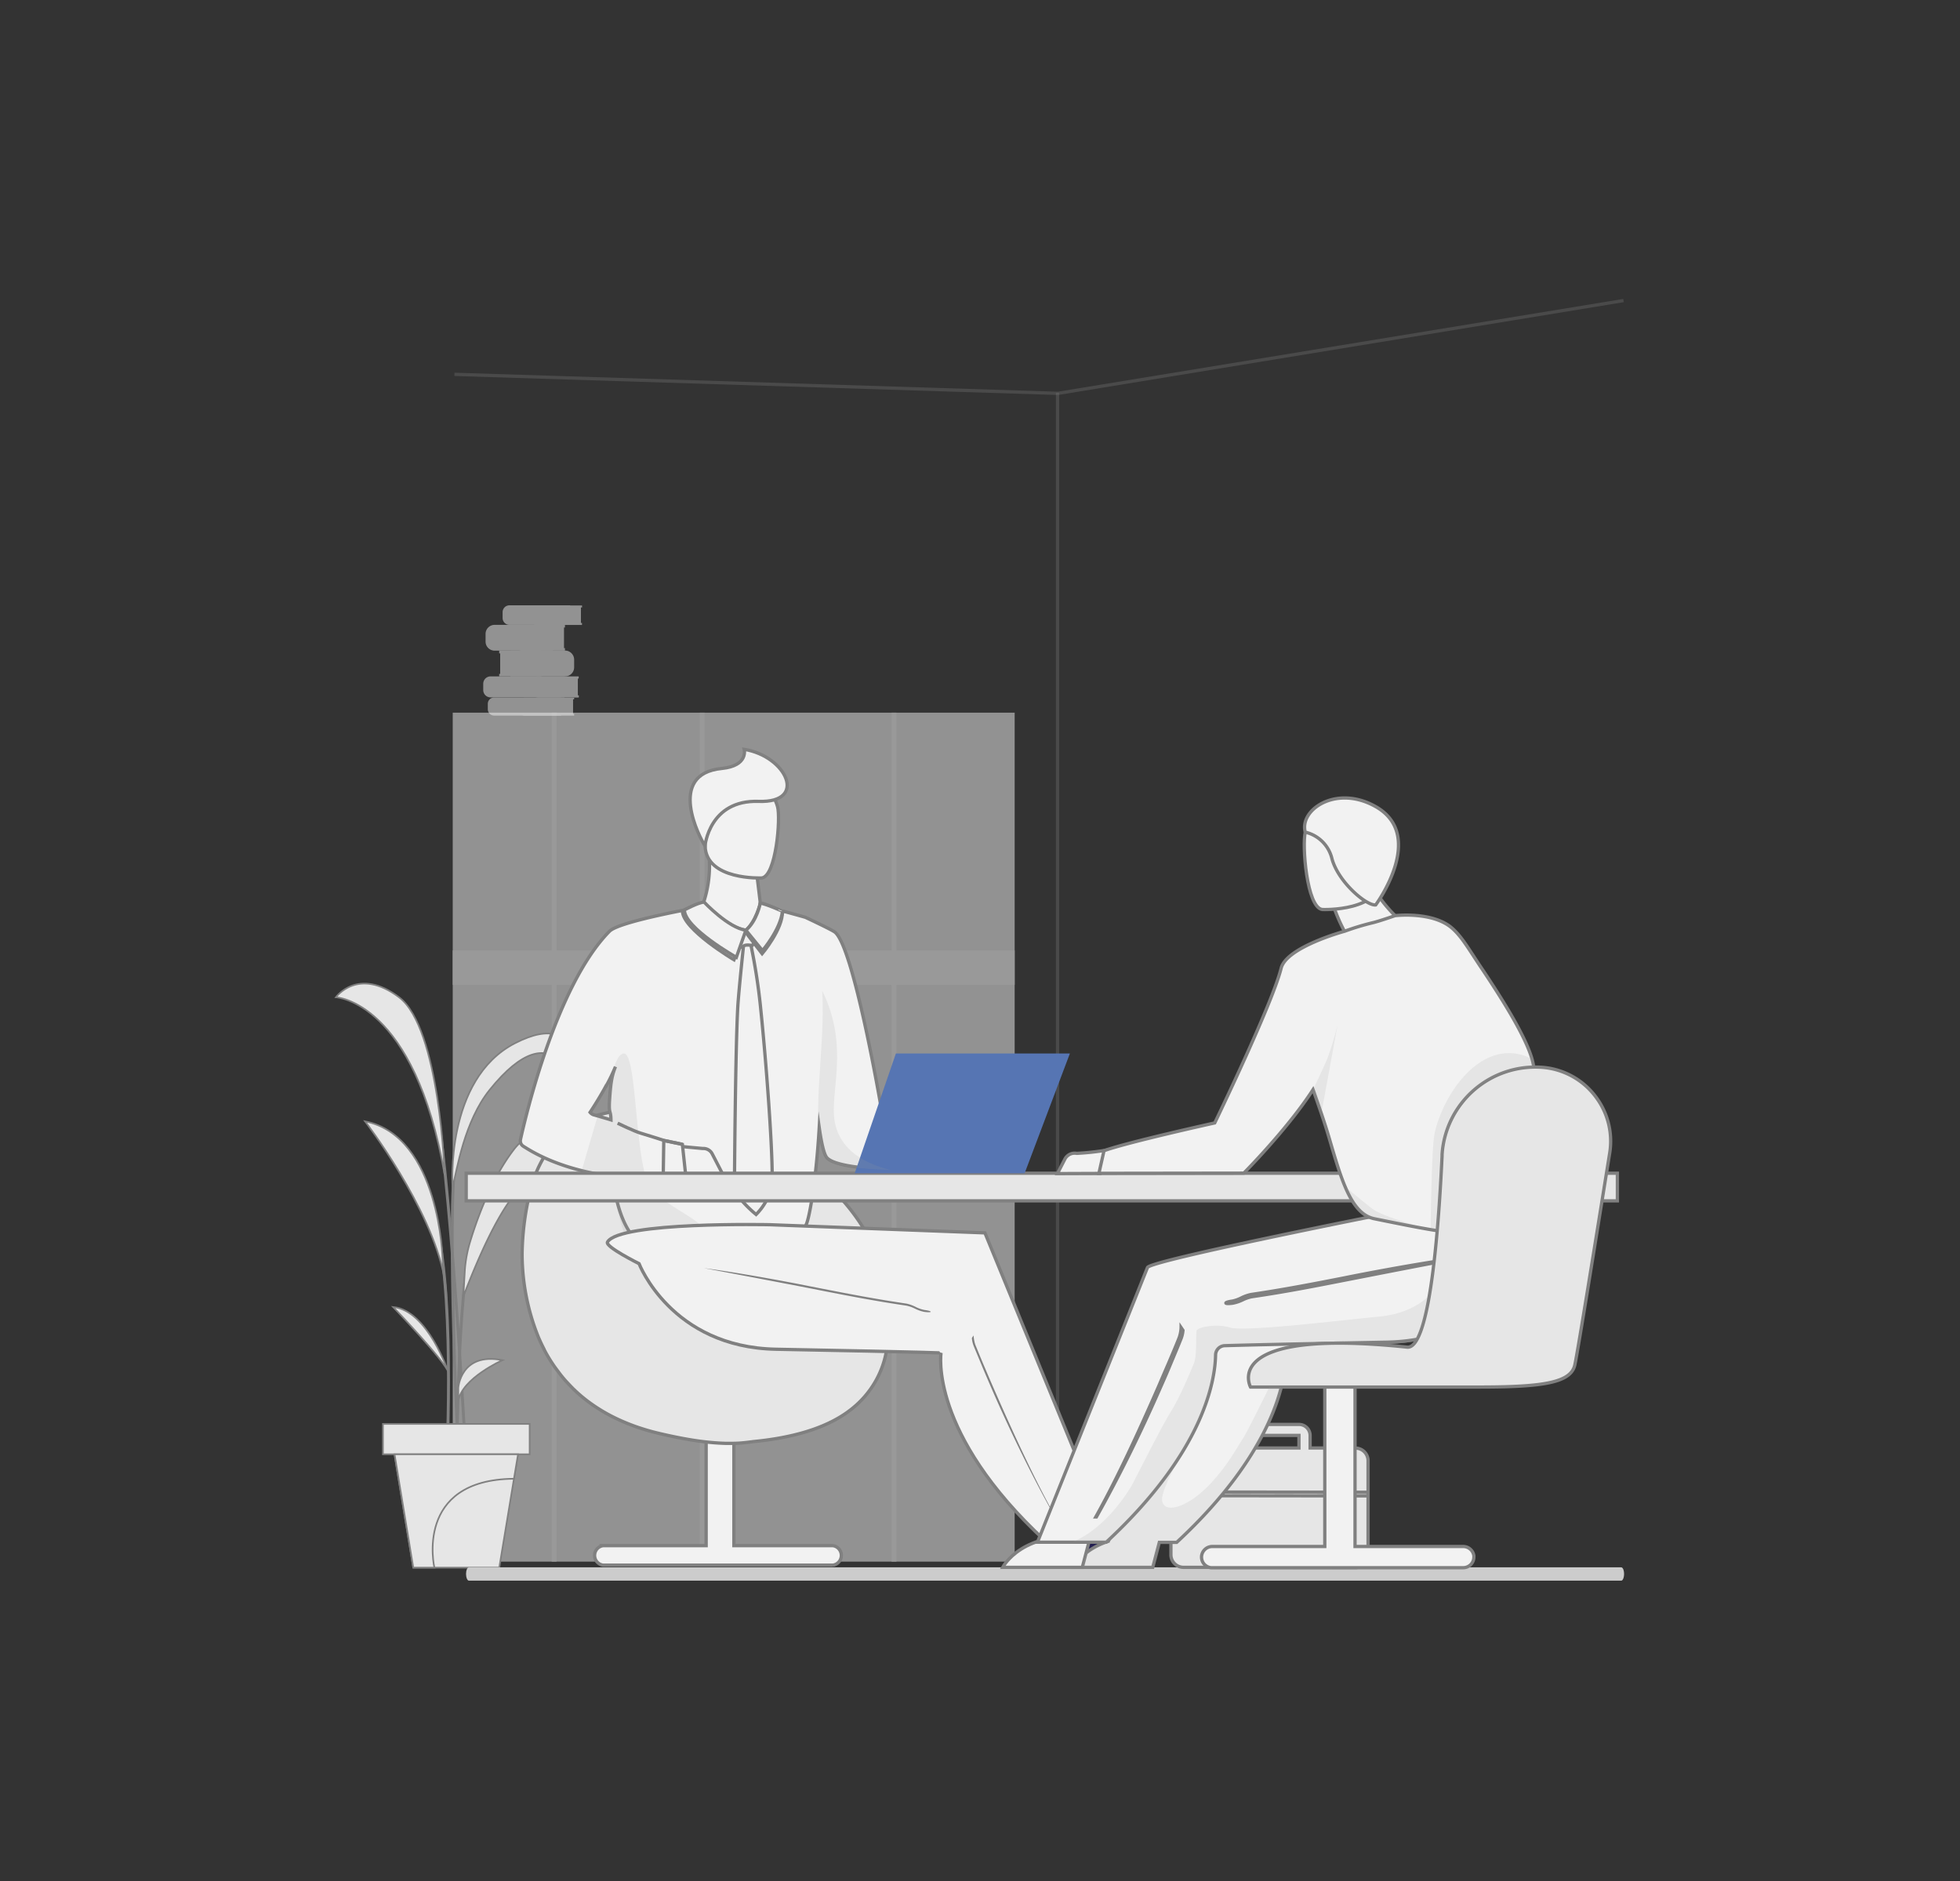
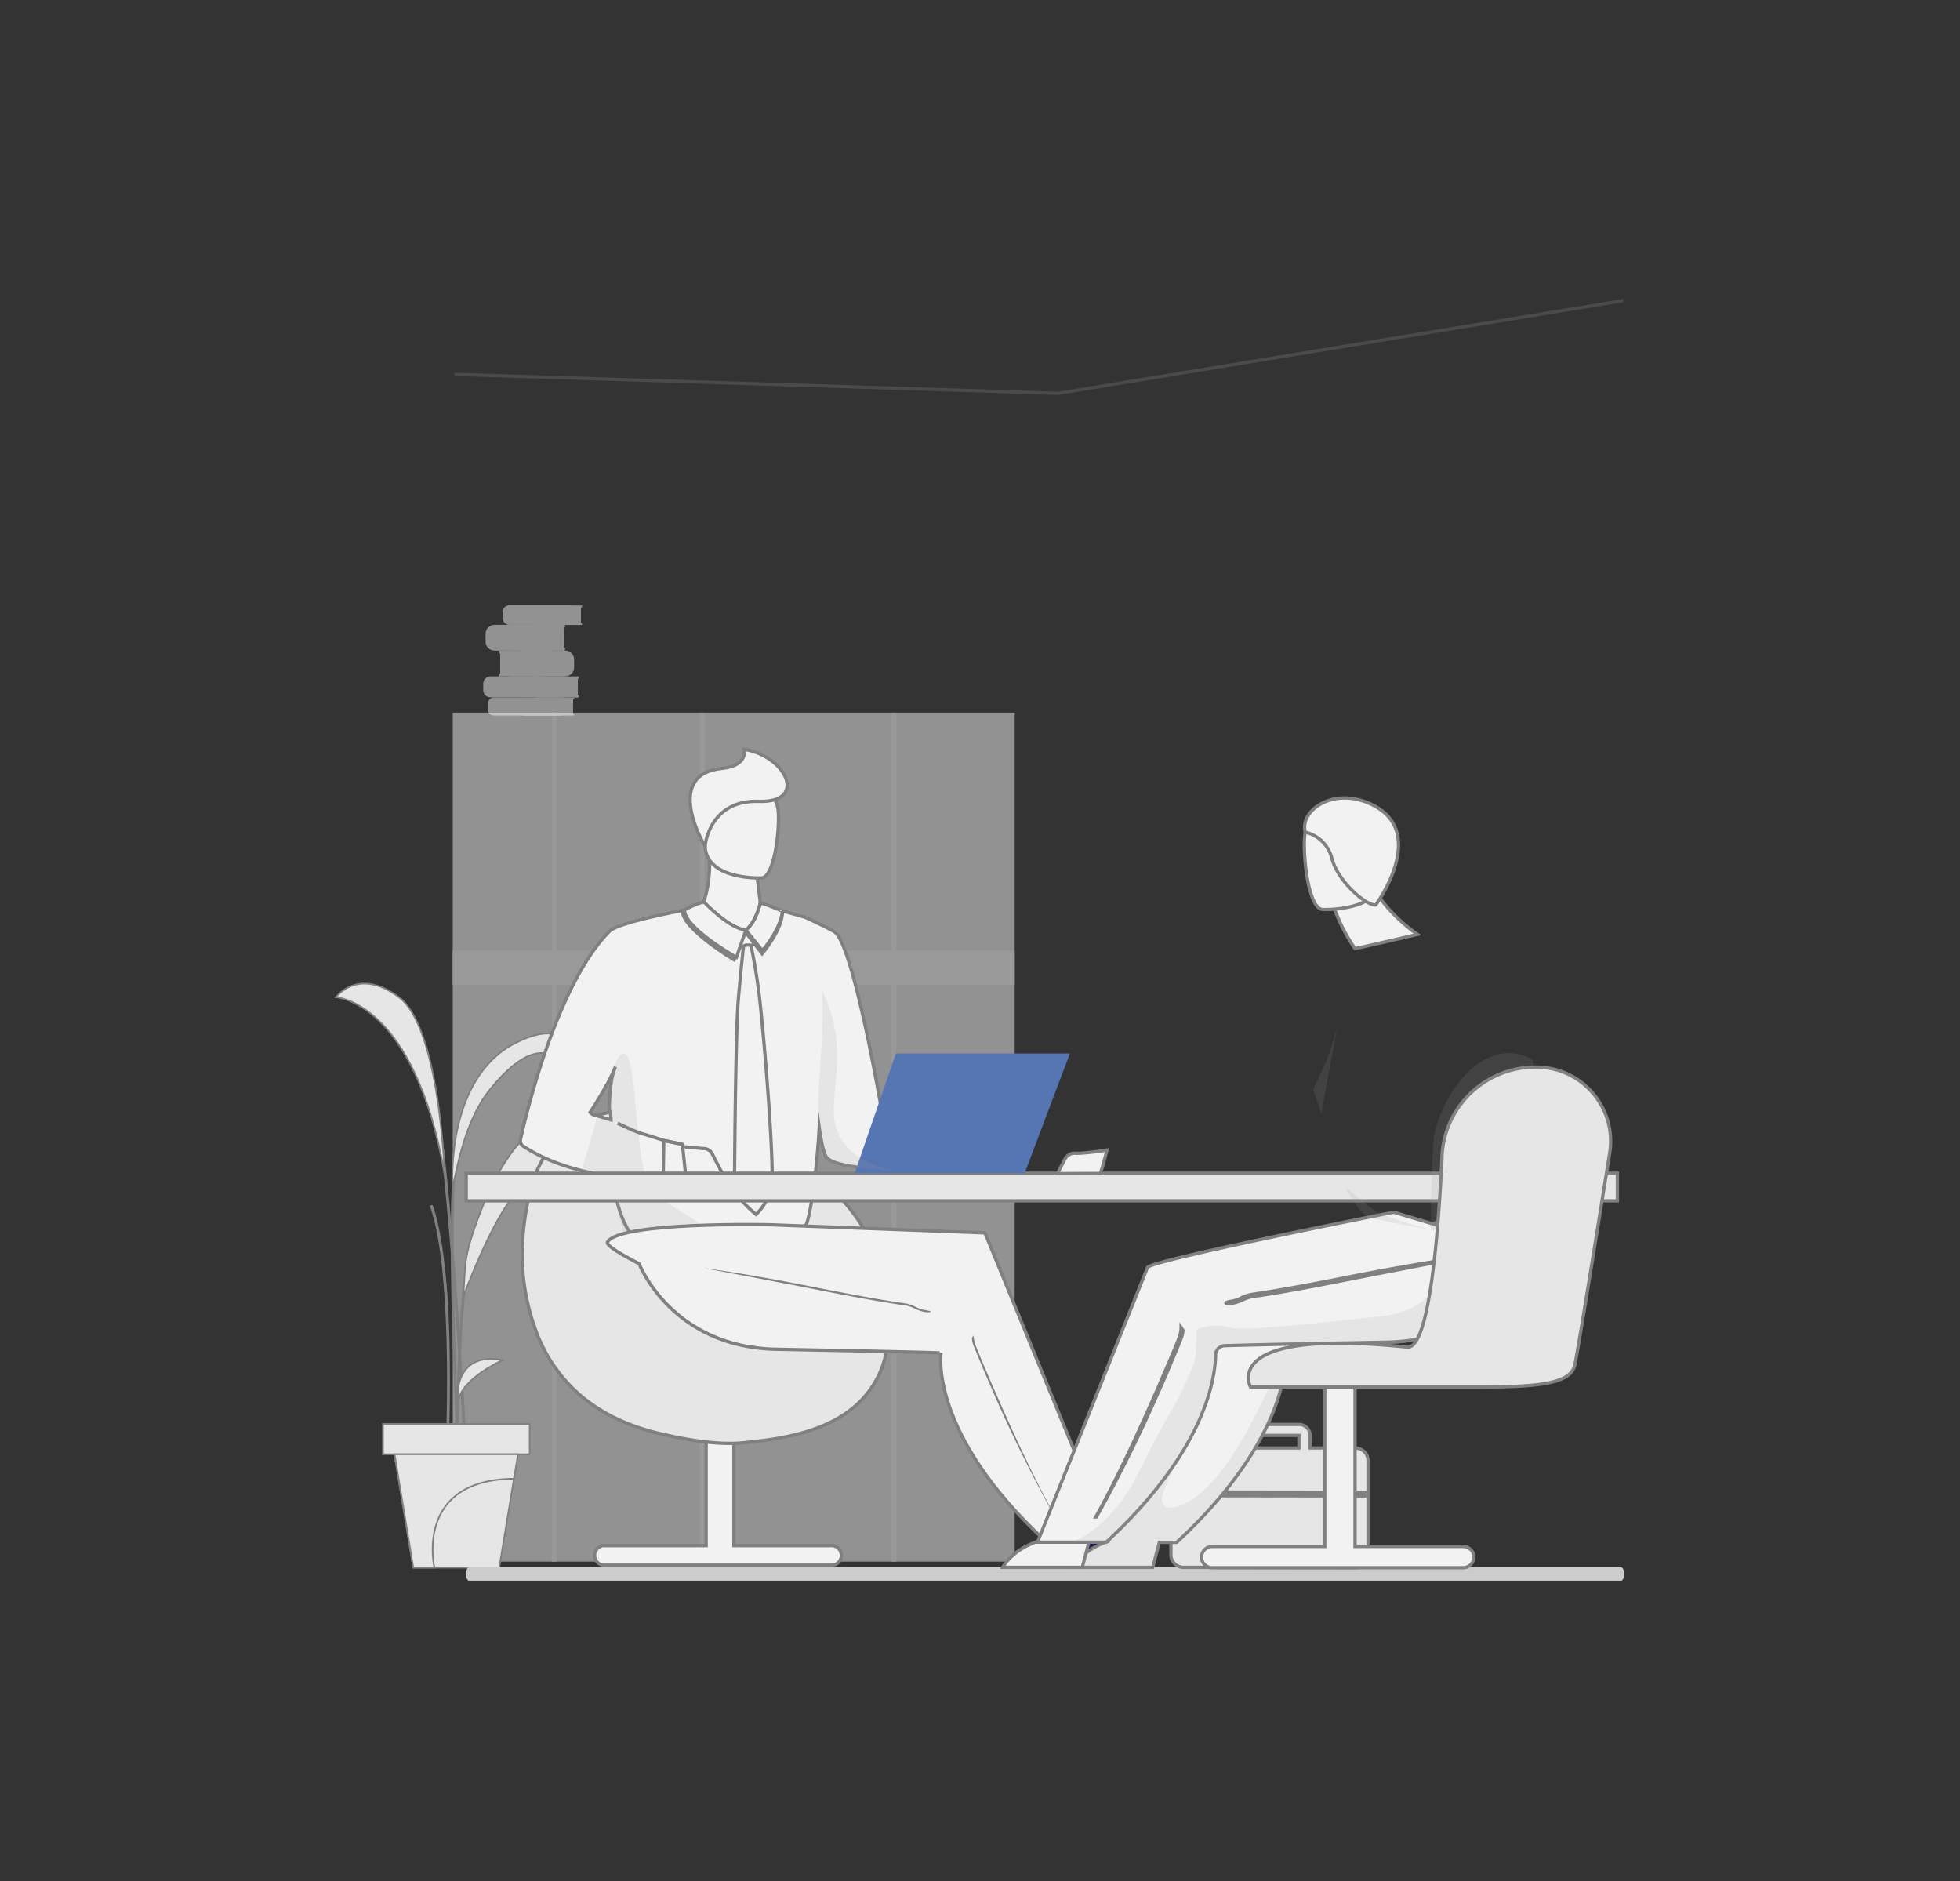
<svg xmlns="http://www.w3.org/2000/svg" id="Layer_1" data-name="Layer 1" viewBox="0 0 597 573">
  <rect x="0" y="0" width="597" height="573" fill="#333333" stroke="none" />
  <defs>
    <style>.cls-1{opacity:0.5;}.cls-2,.cls-5{fill:#f2f2f2;}.cls-3{fill:#fff;}.cls-15,.cls-4,.cls-6{fill:#e6e6e6;}.cls-16,.cls-17,.cls-4,.cls-5,.cls-6,.cls-7{stroke:gray;}.cls-17,.cls-4,.cls-5,.cls-6,.cls-7{stroke-miterlimit:10;}.cls-4{stroke-width:0.5px;}.cls-16,.cls-17,.cls-7{fill:none;}.cls-7{opacity:0.3;}.cls-11,.cls-7{isolation:isolate;}.cls-8{fill:#e7b2b6;}.cls-9{fill:#d0d6ec;}.cls-10{fill:#221e50;}.cls-11{fill:#999;opacity:0.15;}.cls-12{fill:gray;}.cls-13{fill:#ccc;}.cls-14{fill:#5675b3;}.cls-16{stroke-miterlimit:10;}</style>
  </defs>
  <g class="cls-1">
    <rect class="cls-2" x="137.9" y="217.05" width="171.16" height="258.56" />
    <rect class="cls-3" x="137.9" y="289.47" width="171.16" height="10.49" />
    <rect class="cls-3" x="271.57" y="217.05" width="1.48" height="258.56" />
    <rect class="cls-3" x="213.15" y="217.05" width="1.48" height="258.56" />
    <rect class="cls-3" x="168.04" y="217.05" width="1.48" height="258.56" />
  </g>
  <path class="cls-4" d="M136.23,445h-.38c0-.14.74-14.18.53-30.69-.18-15.22-1.23-35.72-5.12-46.9l.36-.13c3.9,11.24,5,31.77,5.14,47C137,430.81,136.24,444.86,136.23,445Z" />
  <path class="cls-4" d="M141.77,445c-.05-.9-4.67-90.45-10.52-117.41l.38-.08c5.87,27,10.47,116.57,10.52,117.49Z" />
  <path class="cls-4" d="M139.62,448c0-.8-4-79.76-.9-95.7l.38.07c-3.08,15.9.87,94.82.9,95.61Z" />
  <path class="cls-4" d="M139.36,446.25H139c0-.44,0-44.63,3.62-64.79l.37.07C139.4,401.66,139.36,445.81,139.36,446.25Z" />
  <path class="cls-4" d="M170.38,364.16s-3.94-26.88-13.8-14.13c-6.81,8.8-11.27,21.2-13.35,28.06a39.6,39.6,0,0,0-1.67,9.23l-.43,7.53C162.52,339,170.38,364.16,170.38,364.16Z" />
  <path class="cls-4" d="M175.37,331.94s3.95-25.7-18.46-14.24c-21.47,11-19.06,44-19.06,44,1.3-5.5,3.61-20.22,11.28-29.75C169.45,306.69,175.37,331.94,175.37,331.94Z" />
  <path class="cls-4" d="M153.05,414.26c-12.78-2.52-13.45,8.43-13.45,8.43v4C140.66,419.79,153.05,414.26,153.05,414.26Z" />
  <path class="cls-4" d="M121.54,303.72c-12.48-9.37-19.22,0-19.22,0s24,1.16,33.12,54.08C135.44,357.8,134,313.08,121.54,303.72Z" />
-   <path class="cls-4" d="M111.2,341.52s20,26,24.06,47.17l-.44-5S134,346.06,111.2,341.52Z" />
  <path class="cls-4" d="M135.26,388.69l.69,7.74A35.85,35.85,0,0,0,135.26,388.69Z" />
-   <path class="cls-4" d="M119.75,398.07S135.54,414.5,136.6,418C136.6,418,130.27,399.05,119.75,398.07Z" />
  <polygon class="cls-4" points="152.07 477.44 157.78 442.92 120.17 442.92 125.88 477.44 152.07 477.44" />
  <rect class="cls-4" x="116.64" y="433.67" width="44.69" height="9.25" />
  <path class="cls-4" d="M157.79,442.92H120.17l5.71,34.52h6.43s-6.29-26.8,24.24-27.07Z" />
  <path class="cls-5" d="M253.72,470.75H223.53V424.64h-8.44v46.11h-31.4a3,3,0,0,0,0,5.94h70a3,3,0,0,0,0-5.94Z" />
  <path class="cls-6" d="M228.53,344.39c-20.62-10.88-44.95-6.68-52.35-2.46a28,28,0,0,0-7.65,6.43c-.39.47-.76.95-1.12,1.44l-.16.22c-.2.28-.4.56-.6.87a36.09,36.09,0,0,0-4.92,11,84.28,84.28,0,0,0-2.7,20,68,68,0,0,0,5,25.47l.54,1.21h0c.37.8.75,1.59,1.16,2.37l0,.07c.4.77.82,1.53,1.27,2.28l.05.09.26.43h0l.05.09.19.29c.11.19.23.37.35.56h0l.35.53h0l.43.64.18.27h0q1,1.35,2,2.67h0l.21.25h0c.27.34.54.67.83,1l0,0h0q.38.45.78.87h0l.05.05c.61.66,1.25,1.32,1.91,2h0l.1.09a46,46,0,0,0,4.46,3.79l0,0h0a51.35,51.35,0,0,0,6.56,4.14h0l0,0a58,58,0,0,0,6,2.73h0l.2.08,1.58.59h0a70,70,0,0,0,7.12,2.09c3.78.89,7.38,1.62,10.75,2.14,1.69.26,3.34.47,4.94.62s3.16.25,4.67.29h1c.94,0,1.86,0,2.76-.05,1.3-.06,3.28-.29,4.67-.49l1.66-.17c20.78-2.31,29.45-9.39,34-15.75A28.45,28.45,0,0,0,270,411.46l-1.21-.11h0A44.64,44.64,0,0,0,270,405.5v-.1C272.19,389.15,266.47,364.41,228.53,344.39Z" />
  <path class="cls-5" d="M268.41,337.48s-8.49-49.78-14.21-53.66c-1.35-.92-8.91-4.45-8.91-4.45s-6.48-1.82-6.75-1.84c.3.46-2.76,3.9-9.2,4.82a5.19,5.19,0,0,1-2.24,1.27c-8.15.44-17.46-3.9-18.42-6.5-21.21,4.14-22.64,6.11-23.2,6.68-16,16.45-25.28,55.74-26.95,63.28a1.93,1.93,0,0,0,.83,2c.23.14.48.31.77.48h0c8.42,5.27,18.37,7.67,26.47,8.75,1.12,9.47,3.6,15.09,6,18,0,0,10.52-.15,22-.59,13-.5,29.26-.92,30.73-2.39,1-1,3.2-13,4.2-29.91.69,4.81,1.47,8.19,2.33,9.17,2.08,2.36,10.91,3.32,19.72,3.66,10,.4,20,0,20,0l.19-11.75C289,343.51,268.41,337.48,268.41,337.48ZM184.6,330.8a56.79,56.79,0,0,0,2.87-5.93c-1.06,2.63-1.42,4.65-1.77,9.7s.35,3.25.4,6.51c-2-.6-3.85-1.15-5.37-1.58a2.37,2.37,0,0,1-1-.72s2.48-3.68,4.83-8Z" />
-   <line class="cls-7" x1="322.12" y1="119.63" x2="322.12" y2="476.69" />
  <line class="cls-7" x1="322.25" y1="119.8" x2="494.51" y2="91.54" />
  <line class="cls-7" x1="322.25" y1="119.8" x2="138.42" y2="114.01" />
  <path class="cls-8" d="M302.72,346.86h0a3.62,3.62,0,0,0-.46.06,81.51,81.51,0,0,1-9.15-1s2.19,9.26,3.4,9.61c3.27,1,6,3.85,8.76,4.51a3.39,3.39,0,0,0,4.09-2.48l0-.16h0a3.14,3.14,0,0,0,.12-.61h0a3.33,3.33,0,0,0-.36-1.86l-3.25-6.31A3.37,3.37,0,0,0,302.72,346.86Z" />
  <polygon class="cls-9" points="291.54 344.6 297.2 345.78 298.35 356.38 291.36 356.35 291.54 344.6" />
  <path class="cls-10" d="M323.17,468.13l2.23,8.55h23.27S342.86,465.4,323.17,468.13Z" />
  <path class="cls-5" d="M230.52,266.26s1.78,14.59,2,16.65l-11.81,1.82-7.75-6.42a35.54,35.54,0,0,0,3-17.86Z" />
  <path class="cls-11" d="M214.35,375.81a66.83,66.83,0,0,0-21.79,5c-2.36-3-5.06-13-6.17-22.51a76.39,76.39,0,0,1-9.22-1.74c1.74-6,3.52-12.06,4.78-16.42,1.06.43,2.4.91,3.9,1.43,0-4-.78-1.74-.4-7,.35-5.05,1.77-13.23,4.41-13.71s3.3,12,4.5,23.43c.59,5.64,1.31,11.08,2.49,14.6a9.71,9.71,0,0,0,1.45,3C203.26,368.06,215.69,372,214.35,375.81Z" />
  <path class="cls-5" d="M232,267.39s-16.93.78-17.23-9.76-2.72-17.54,8.06-18.48,13,3,14,6.51S236.38,266.92,232,267.39Z" />
  <path class="cls-5" d="M214.74,257.63s1.27-14.07,16.33-13.56,8.55-13.75-4.39-15.85c0,0,1.35,5-6.8,5.82C202.8,235.7,213.24,255.4,214.74,257.63Z" />
  <path class="cls-5" d="M222.82,283.78l7.76-.83a1.16,1.16,0,0,1,.79,1.44c-.19,1.22-2.75,4.53-3.71,4.7S220.71,286,222.82,283.78Z" />
  <path class="cls-5" d="M194.65,384.86s9.78,25.46,41.76,26.07c50.22.95,50.22,1.14,50.22,1.14s-3.83,24.3,31.8,57.28h20.06L300,375.49,234.45,373s-45.82-1-49.42,5.29C184.23,379.68,194.65,384.86,194.65,384.86Z" />
  <path class="cls-5" d="M231.58,275.06s-1.3,5.77-4.7,8.56l5.26,6.84s6.37-7.54,6.18-12.93C238.32,277.53,233.27,275.26,231.58,275.06Z" />
  <path class="cls-5" d="M231.58,275.06s-1,5.43-4.39,8.25l5.05,6.21s5.54-6.44,6.08-12C238.32,277.53,233.27,275.26,231.58,275.06Z" />
  <path class="cls-5" d="M213.87,275.06s8,7.62,13.3,8.25l-3.6,9s-15.66-9.28-15.7-14.84C207.89,277.43,212.2,275.11,213.87,275.06Z" />
  <path class="cls-5" d="M214.47,274.75s7.46,7.93,12.72,8.54l-2.9,8.27s-15.78-8.86-15.83-14.43C208.46,277.13,212.77,274.81,214.47,274.75Z" />
  <path class="cls-12" d="M281.5,399.55a11,11,0,0,1-2.84-1,11.21,11.21,0,0,0-2.57-.9c-10-1.46-19-3.24-27-4.81l-6.14-1.2c-18.14-3.47-28.43-5.4-28.53-5.41h0c.1,0,10.47,1.3,28.64,4.8l6.14,1.21c8,1.56,17,3.34,26.94,4.79a11.66,11.66,0,0,1,2.75,1,10.84,10.84,0,0,0,2.65.93C284.18,399.29,284.12,399.91,281.5,399.55Z" />
  <path class="cls-12" d="M275,346.45l-.23-.65a.39.39,0,0,0-.06-.15l0-.12-.06-.17a.88.88,0,0,0,0-.15l0-.09Z" />
  <path class="cls-12" d="M274.51,345.12l0,.09a.88.88,0,0,1,0,.15l.06.17,0,.12a.58.58,0,0,0,.06.15l.23.65.12.33Z" />
-   <path class="cls-12" d="M274.51,345.12l0,.09Z" />
  <path class="cls-12" d="M321.5,462l-.17,0c-6.16-10.94-12.78-24.2-18.93-38.26-.93-2.14-1.88-4.36-2.83-6.58-1-2.45-2.06-4.94-3.06-7.38a8.76,8.76,0,0,1-.49-2.27h0c.18-.26.36-.53.53-.8v.07a10.85,10.85,0,0,0,.52,2.76c1,2.45,2,4.93,3.06,7.37.94,2.22,1.89,4.44,2.83,6.58C309.1,437.53,315.35,451,321.5,462Z" />
  <path class="cls-5" d="M226.46,288.18s-1.48,13.89-1.74,18.54c-.73,13.08-1,52.38-1,52.38a8.93,8.93,0,0,0,1.9,6.17,36.4,36.4,0,0,0,4.68,4.61,17.43,17.43,0,0,0,4.7-8.47c.86-3.67-1.25-34.53-3.39-55.11a184,184,0,0,0-2.87-18.39S227,287.6,226.46,288.18Z" />
  <path class="cls-5" d="M219.85,357.06l-2.92-5.65a3,3,0,0,0-2.86-1.62h0c-.14,0-8.65-.81-8.65-.81s4.51,11.28,5.33,12.15a1.56,1.56,0,0,0,1.12.48c2,0,7.81-.14,8.19-2.31a2.54,2.54,0,0,0,.1-.55h0A2.92,2.92,0,0,0,219.85,357.06Z" />
  <polygon class="cls-5" points="202.18 347.36 207.85 348.54 208.99 359.15 202 359.12 202.18 347.36" />
  <path class="cls-13" d="M493.82,477.35h-351c-.48,0-.87.92-.87,2s.39,2.06.87,2.06h351c.47,0,.86-.93.86-2.06S494.29,477.35,493.82,477.35Z" />
  <rect class="cls-6" x="142" y="357.32" width="350.64" height="8.41" />
  <polygon class="cls-14" points="272.88 320.85 325.88 320.85 312.1 357.32 260.33 357.32 272.88 320.85" />
  <path class="cls-6" d="M412.86,441H399.05v-3.8a3.37,3.37,0,0,0-3.37-3.37l-18,0a3.36,3.36,0,0,0-3.37,3.36V441H360.49a3.83,3.83,0,0,0-3.84,3.83h0l0,28.68a3.84,3.84,0,0,0,3.84,3.84h0l52.37.07a3.85,3.85,0,0,0,3.84-3.83h0l0-28.69a3.84,3.84,0,0,0-3.81-3.86Zm-35.21-3.83a0,0,0,0,1,0,0h18a0,0,0,0,1,0,0V441l-18.06,0Z" />
  <rect class="cls-15" x="386.1" y="424.98" width="1.12" height="60.04" transform="translate(-68.81 841.1) rotate(-89.93)" />
  <rect class="cls-16" x="386.1" y="424.98" width="1.12" height="60.04" transform="translate(-68.81 841.1) rotate(-89.93)" />
  <path class="cls-5" d="M446,369.22s-78.2,28.21-79.11,30.44l-29.3,69.76c-8,2.6-10.73,7.93-10.73,7.93h24.26l2-7.61h5.29c29.95-27.75,33.17-49.61,33.29-57a2.89,2.89,0,0,1,2.81-2.85c4.73-.15-4.31-.46,28-1.07,33.35-.63,44.16-31.29,44.16-31.29Z" />
  <path class="cls-2" d="M332,468.44l-2.34,8.91H305.42S311.48,465.57,332,468.44Z" />
  <path class="cls-17" d="M332,468.44l-2.34,8.91H305.42S311.48,465.57,332,468.44Z" />
  <path class="cls-2" d="M466.05,381.58s-10.21,26.54-43.56,27.19c-32.34.61-44.69.92-49.44,1.07a2.89,2.89,0,0,0-2.8,2.85c-.12,7.42-3.33,29.28-33.29,57H316l33.51-83.65c.91-2.21,75-16.85,75-16.85Z" />
  <path class="cls-17" d="M466.05,381.58s-10.21,26.54-43.56,27.19c-32.34.61-44.69.92-49.44,1.07a2.89,2.89,0,0,0-2.8,2.85c-.12,7.42-3.33,29.28-33.29,57H316l33.51-83.65c.91-2.21,75-16.85,75-16.85Z" />
  <path class="cls-5" d="M375.47,396.9a12,12,0,0,0,3-1,12,12,0,0,1,2.68-.95c10.42-1.51,19.82-3.37,28.13-5l6.4-1.25C434.56,385,445.29,383,445.4,383h0c-.11,0-10.92,1.37-29.86,5q-3.14.6-6.41,1.26c-8.3,1.63-17.72,3.47-28.09,5a12.25,12.25,0,0,0-2.87,1,11.18,11.18,0,0,1-2.76,1C372.68,396.63,372.74,397.27,375.47,396.9Z" />
  <path class="cls-5" d="M333.77,462l.18,0c6.41-11.43,13.31-25.23,19.71-39.89,1-2.23,2-4.55,2.95-6.86,1.08-2.56,2.17-5.15,3.19-7.71a9.13,9.13,0,0,0,.52-2.37h0c-.19-.27-.37-.55-.56-.83v.06a10.86,10.86,0,0,1-.54,2.88c-1,2.56-2.11,5.15-3.19,7.7-1,2.31-2,4.62-2.95,6.86C346.67,436.51,340.16,450.58,333.77,462Z" />
  <path class="cls-5" d="M412.71,288.89a53.1,53.1,0,0,1-6.39-12.5L418,269.52c4.12,8.62,13.76,15.07,13.76,15.07S412.76,289,412.71,288.89Z" />
  <path class="cls-5" d="M402.77,277s18.3.83,18.66-10.57,2.94-19-8.73-20-14.07,3.26-15.11,7S398,276.44,402.77,277Z" />
  <path class="cls-5" d="M397.57,253.44a10.9,10.9,0,0,1,8.15,8.16c2,7.2,10.64,14.37,13.31,14,0,0,15.81-21.33-.3-30.1C406.81,239,395.71,246.68,397.57,253.44Z" />
  <path class="cls-5" d="M335.15,357.38c1-2.85,2-7.11,2-7.11a81.74,81.74,0,0,1-9.16,1,3.59,3.59,0,0,0-.46-.05h0a3.36,3.36,0,0,0-3.18,1.81l-2.27,4.4Z" />
-   <path class="cls-5" d="M453.28,297.89c-.76-1.16-1.51-2.29-2.24-3.36-3.87-5.8-5.82-9.28-8.73-11.83-5.94-5.21-17.36-3.83-17.41-3.82h0s-4.58,1.61-6.74,2.14a77.93,77.93,0,0,0-8.59,2.6c-.29.08-17.75,4.84-19.35,11.28C387.52,305.8,370,342,370,342s-26.16,5.77-33.73,8.46l-1.55,6.89,44.13-.06s13.42-13.51,21.09-25.43l.09.23h0c1.73,4.93,3.47,9.88,4.82,14.5,3.63,12.3,6.58,23.13,13.76,24.59,4.47.91,8.34,1.69,11.69,2.33,25.83,4.93,21.4,1.47,26.38-17.83a50.67,50.67,0,0,0,.43-22.24c1.48-.54,2.92-1.12,4.24-1.73a25.58,25.58,0,0,0,4.68-2.69C470.58,325.59,461.23,310,453.28,297.89Z" />
  <path class="cls-5" d="M445.61,471H412.73V420.7h-9.21V471H369.31a3.3,3.3,0,0,0-3.31,2.85,3.25,3.25,0,0,0,2.84,3.61,2.42,2.42,0,0,0,.38,0h76.47a3.25,3.25,0,0,0,3.24-3.25c0-.13,0-.26,0-.38A3.3,3.3,0,0,0,445.61,471Z" />
  <path class="cls-6" d="M486.5,334.66a22.48,22.48,0,0,0-17-9.61,28.48,28.48,0,0,0-30.26,26.57l0,.51c-1.22,25.61-4.07,58.83-10.63,58.16-57.53-6-47.71,12.15-47.71,12.15h69.5c19.49,0,28.16-1.25,29.3-6.83,1-4.7,6.65-39.82,10.61-64.49A22.42,22.42,0,0,0,486.5,334.66Z" />
  <path class="cls-17" d="M188.12,342.09s5.21,2.51,6.94,3,7.12,2.23,7.12,2.23l5.67,1.18" />
  <g class="cls-1">
    <path class="cls-2" d="M150.52,212.43h20.42v5.51H150.52a1.94,1.94,0,0,1-1.94-1.94v-1.64A1.93,1.93,0,0,1,150.52,212.43Z" />
    <path class="cls-2" d="M174.51,213v4.38h.37v.57h-15.1a1.53,1.53,0,0,1-1.53-1.52V214a1.53,1.53,0,0,1,1.53-1.52h15.1V213Z" />
    <path class="cls-2" d="M160.91,213h13.6v4.38h-13.6a1.54,1.54,0,0,1-1.54-1.54h0v-1.3A1.54,1.54,0,0,1,160.91,213Z" />
    <path class="cls-2" d="M149.44,206h22.47v6.4H149.44a2.24,2.24,0,0,1-2.25-2.24v-1.91a2.25,2.25,0,0,1,2.25-2.25Z" />
    <path class="cls-2" d="M176,206.68v5.09h.31v.66H163.86a1.92,1.92,0,0,1-1.91-1.91v-2.6a1.92,1.92,0,0,1,1.91-1.92h12.41v.66Z" />
    <path class="cls-2" d="M164.7,206.68H176v5.08H164.7a1.79,1.79,0,0,1-1.79-1.78v-1.52A1.79,1.79,0,0,1,164.7,206.68Z" />
    <path class="cls-2" d="M172.12,206H155.47v-7.86h16.65a2.77,2.77,0,0,1,2.76,2.76v2.34A2.76,2.76,0,0,1,172.12,206Z" />
    <path class="cls-2" d="M152.37,199v6.24h-.32V206H164.4a2.07,2.07,0,0,0,2.07-2.07h0v-3.7a2.07,2.07,0,0,0-2.05-2.09H152.05V199Z" />
    <path class="cls-2" d="M163.17,205.21h-10.8V199h10.8a2.17,2.17,0,0,1,2.17,2.17V203a2.17,2.17,0,0,1-2.13,2.21Z" />
    <path class="cls-2" d="M150.66,190.31h17.79v7.85H150.66a2.76,2.76,0,0,1-2.76-2.76v-2.33A2.76,2.76,0,0,1,150.66,190.31Z" />
    <path class="cls-2" d="M171.75,191.13v6.24h.33v.81H159A2.17,2.17,0,0,1,156.8,196v-3.5a2.17,2.17,0,0,1,2.17-2.17h13.11v.79Z" />
    <path class="cls-2" d="M160.13,191.13h11.62v6.24H160.13A2.17,2.17,0,0,1,158,195.2v-1.9A2.17,2.17,0,0,1,160.13,191.13Z" />
    <path class="cls-2" d="M155.17,184.36h18.47v5.95H155.17a2.09,2.09,0,0,1-2.08-2.09v-1.77A2.08,2.08,0,0,1,155.17,184.36Z" />
    <path class="cls-2" d="M176.93,185v4.72h.34v.62H163.33A1.36,1.36,0,0,1,162,189v-3.25a1.35,1.35,0,0,1,1.35-1.35h13.94V185Z" />
    <path class="cls-2" d="M164.66,185h12.27v4.72H164.66A1.65,1.65,0,0,1,163,188h0v-1.41a1.65,1.65,0,0,1,1.65-1.66Z" />
  </g>
  <path class="cls-11" d="M434.94,394.91S430.28,400.06,420,401s-40.67,4.71-45.31,3.33-9.8.05-10.16.81.13,7.61-.87,10.06-4.33,10.51-7.06,14.8-11.34,21.52-12,22.65c-8.74,14.18-18.08,17-18.08,17l10.45,0s15.78-14,25.6-31.9a85.65,85.65,0,0,0,6.37-16.18c1.06-3.47,1-8.58,1.73-10.54a2.23,2.23,0,0,1,1.74-1.23c1.47-.49,28.8-.75,28.8-.75s29.68-.26,30.37-1.47C434,403.24,434.94,394.91,434.94,394.91Z" />
  <path class="cls-11" d="M417.79,368c-3.52-2.78-8-6.51-8-6.51s3.74,7.29,6.47,8.88c2.17,1.27,19.53,4.13,19.53,4.13S421.31,370.8,417.79,368Z" />
  <path class="cls-11" d="M360.09,442.48s-6.51,11.28-6.13,14.46c.49,3.91,6.38,2.45,12-2.45,6.89-6,11.29-14.46,12.51-16.18s8.17-15.87,8.17-15.87h3.58a85.13,85.13,0,0,1-13,26.33,177.5,177.5,0,0,1-18.83,21h-5.29l-2,7.62H329.68l1.15-4.4s-.27.2,4.26-2.51c4.29-2.58,4.9-3.44,4.9-3.44s6.13-6.61,10.05-10.78a92.62,92.62,0,0,0,7.11-9.32C360,442.72,360.09,442.48,360.09,442.48Z" />
  <path class="cls-11" d="M407.39,312.24a90.36,90.36,0,0,1-3.17,10.36c-1.47,3.42-4.27,9.29-4.27,9.29L402.5,339Z" />
  <path class="cls-11" d="M466.66,322.63s-7.19-4.85-15.94,1S437.57,341.12,436.83,346s-1.06,26.21-1.06,26.21v2.37l1.94.32s1-8,1.32-19.64a38.77,38.77,0,0,1,5.15-17.41c8.09-13.23,23-12.8,23-12.8Z" />
  <path class="cls-11" d="M271.33,356.34c-8.81-.35-18.13-.95-19.72-3.66-5.32-9.08-.09-32.21-1.16-50.92,8.44,17.17,2.17,30.87,3.8,39.84S263.83,354.53,271.33,356.34Z" />
</svg>